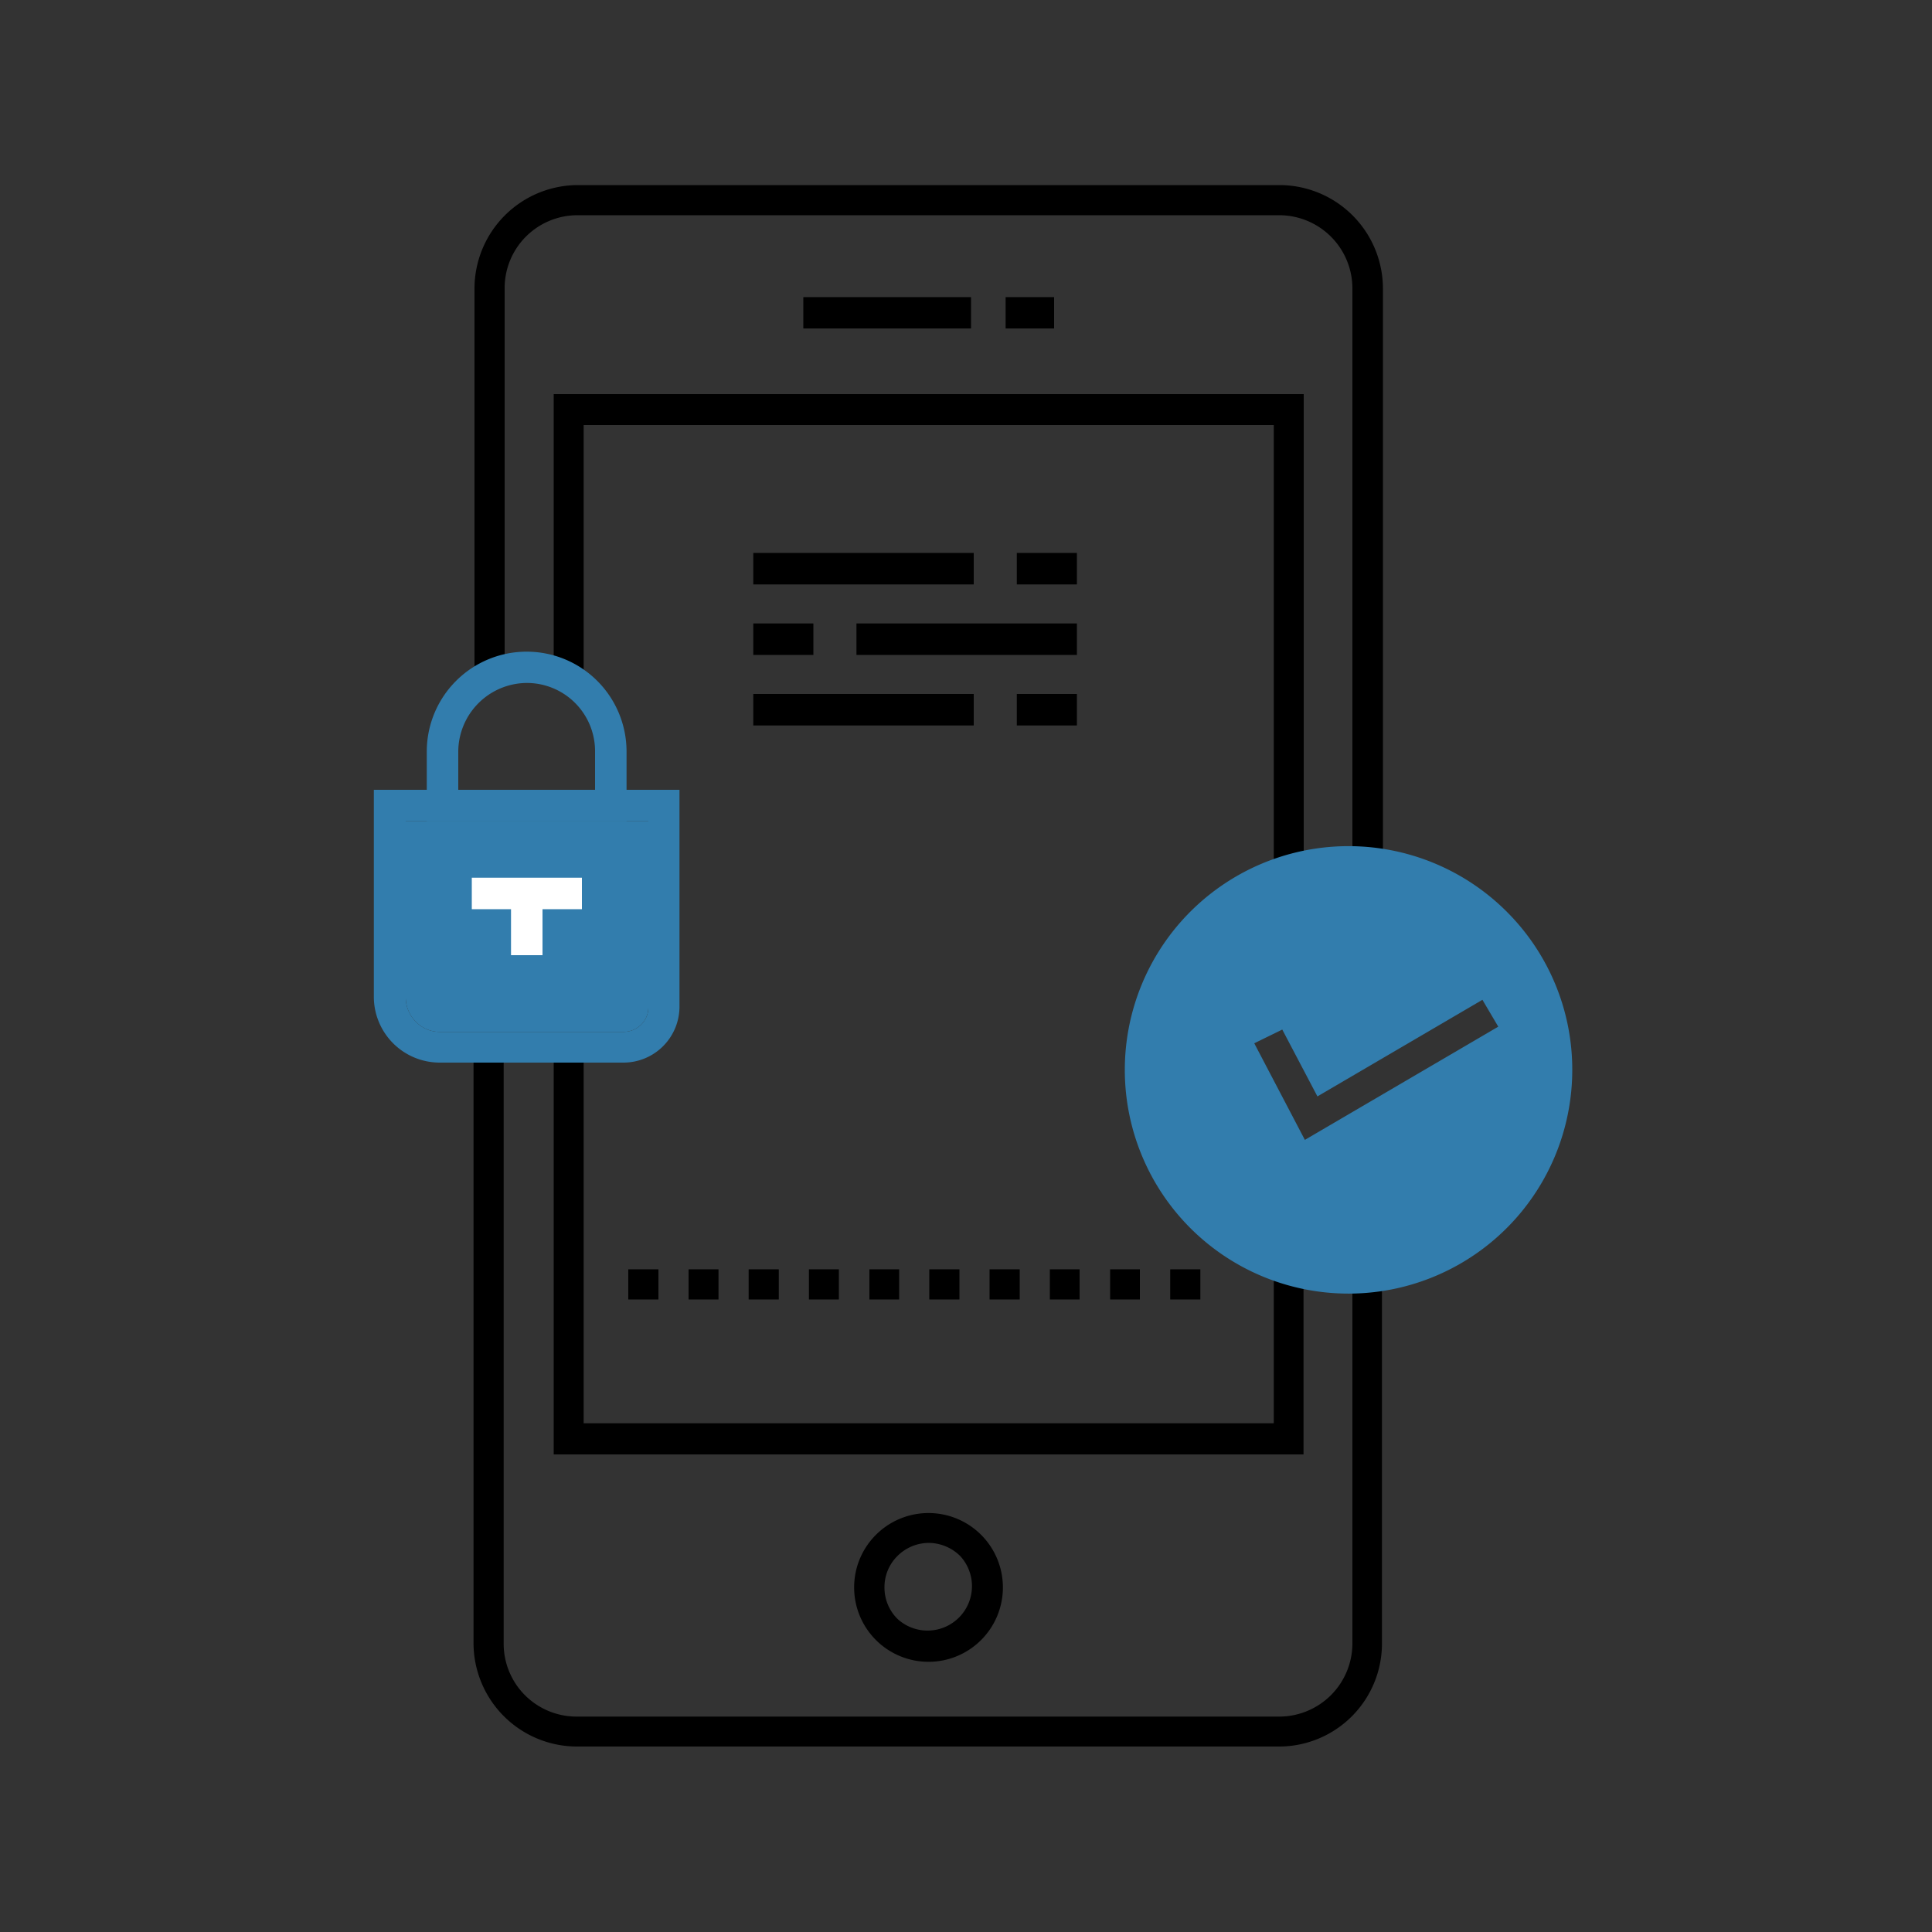
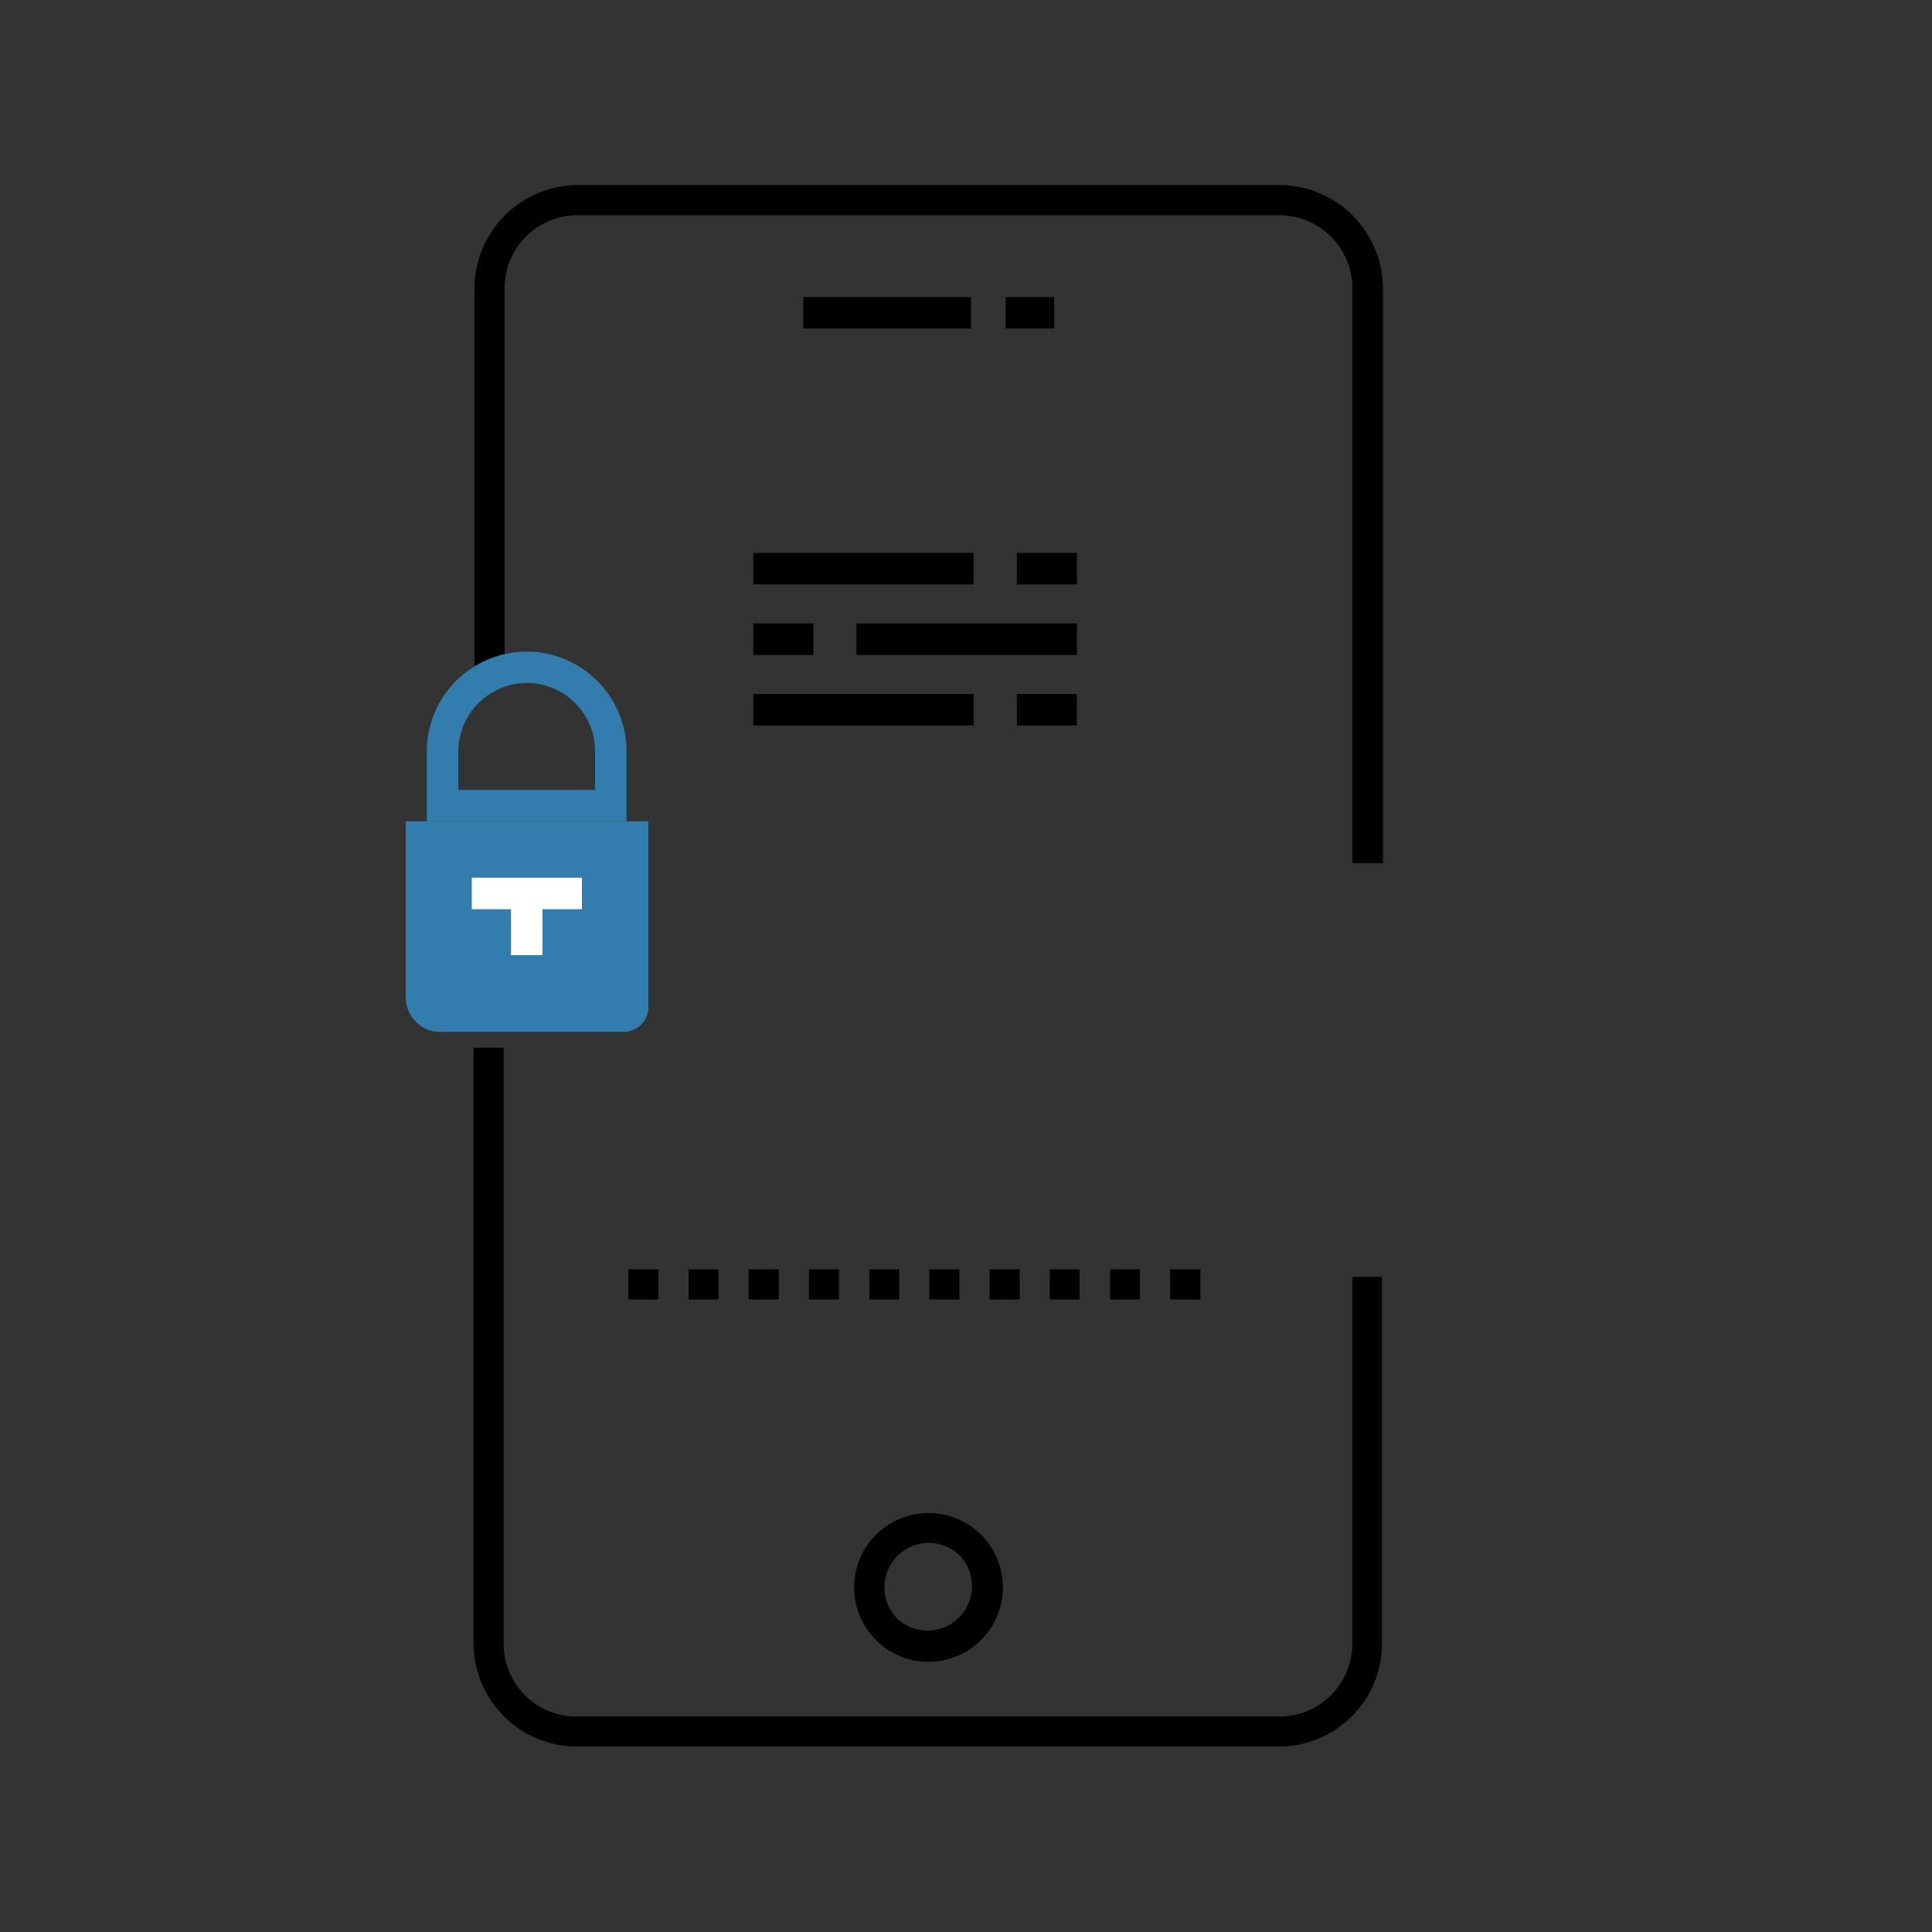
<svg xmlns="http://www.w3.org/2000/svg" id="Laag_1" data-name="Laag 1" viewBox="0 0 100 100">
  <rect x="0" y="0" width="100" height="100" fill="#333333" stroke="none" />
  <defs>
    <style>.cls-1{fill:#327dad;}.cls-2{fill:#fff;}</style>
  </defs>
  <path class="cls-1" d="M22.75,53.41h9.53a1.31,1.31,0,0,0,.9-.37,1.26,1.26,0,0,0,.38-.91V42.51H21v9.13a1.79,1.79,0,0,0,.53,1.25,1.72,1.72,0,0,0,1.25.52Z" />
  <path d="M71.53,66.09l0,19a5.33,5.33,0,0,1-5.31,5.31l-36.38,0a5.36,5.36,0,0,1-5.33-5.34V54.23h1.56V85.08a3.77,3.77,0,0,0,3.77,3.77H66.27A3.79,3.79,0,0,0,70,85.09l0-19ZM24.56,35V14.91a5.36,5.36,0,0,1,5.33-5.33H66.25a5.36,5.36,0,0,1,5.33,5.33V44.68H70V14.91a3.79,3.79,0,0,0-3.78-3.77H29.89a3.77,3.77,0,0,0-3.77,3.77V35Z" />
  <path d="M48.08,79.86a2.31,2.31,0,0,0-1.63.68,2.26,2.26,0,0,0-.67,1.62,2.28,2.28,0,0,0,.67,1.63,2.3,2.3,0,0,0,3.25-3.25,2.34,2.34,0,0,0-1.62-.68Zm-2.74-.42a3.85,3.85,0,1,1-1.13,2.72,3.84,3.84,0,0,1,1.13-2.72Z" />
-   <path d="M65.93,45.15V22H30.21V35.12H28.66V20.4H67.48V45.15ZM30.21,54.23V73.67H65.93l0-8h1.54l0,9.61H28.66v-21Z" />
  <path d="M41.58,15.38h8.68V17H41.58Zm10.47,0h2.51V17H52.05Z" />
  <path d="M34.08,65.7v1.56H32.52V65.7Zm28.05,0v1.56H60.57V65.7ZM59,65.7v1.56H57.46V65.7Zm-3.12,0v1.56H54.34V65.7Zm-3.1,0v1.56H51.22V65.7Zm-3.12,0v1.56H48.1V65.7Zm-3.12,0v1.56H45V65.7Zm-3.12,0v1.56H41.87V65.7Zm-3.11,0v1.56H38.75V65.7Zm-3.12,0v1.56H35.64V65.7Z" />
-   <path class="cls-1" d="M22.75,53.41h9.53a1.31,1.31,0,0,0,.9-.37,1.26,1.26,0,0,0,.38-.91V42.51H21v9.13a1.79,1.79,0,0,0,.53,1.25,1.72,1.72,0,0,0,1.25.52ZM32.28,55H22.75a3.41,3.41,0,0,1-3.4-3.4V40.88H35.17V52.13A2.9,2.9,0,0,1,32.28,55Z" />
  <path class="cls-1" d="M27.26,33.73a5.17,5.17,0,0,1,5.17,5.16v3.62H22.09V38.89a5.17,5.17,0,0,1,5.17-5.16Zm0,1.62a3.57,3.57,0,0,0-3.54,3.54v2H30.8v-2a3.53,3.53,0,0,0-3.54-3.54Z" />
-   <path class="cls-1" d="M78,47.2a11.58,11.58,0,1,0,3.38,8.17A11.54,11.54,0,0,0,78,47.2ZM66.37,53.29l1.82,3.46,8.54-5,.82,1.39L67.54,59l-2.62-5Z" />
  <rect class="cls-2" x="24.42" y="45.43" width="5.7" height="1.63" />
  <rect class="cls-2" x="26.45" y="46.25" width="1.63" height="3.19" />
  <rect x="38.99" y="28.62" width="11.41" height="1.63" />
  <rect x="52.63" y="28.62" width="3.11" height="1.63" />
  <rect x="44.33" y="32.27" width="11.41" height="1.63" />
  <rect x="38.99" y="32.27" width="3.11" height="1.63" />
  <rect x="38.99" y="35.92" width="11.41" height="1.63" />
  <rect x="52.63" y="35.92" width="3.11" height="1.63" />
</svg>